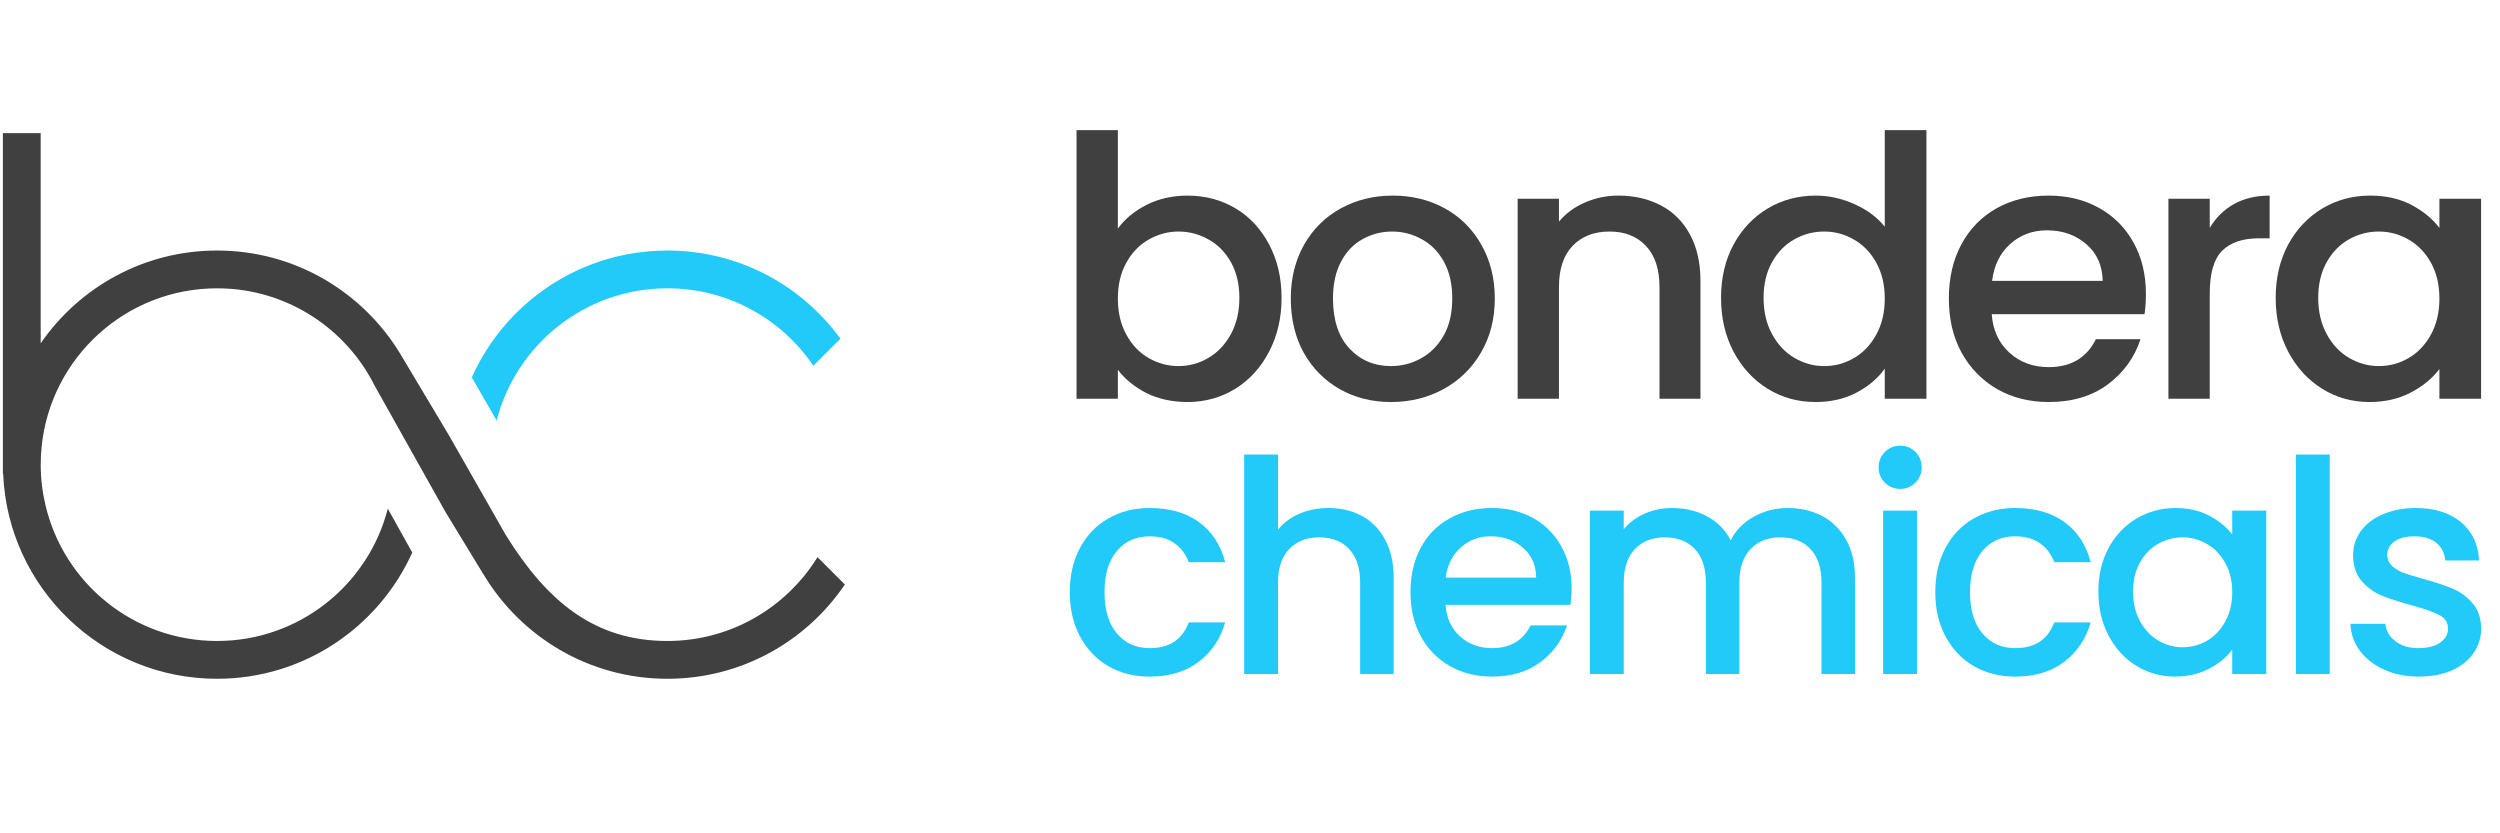
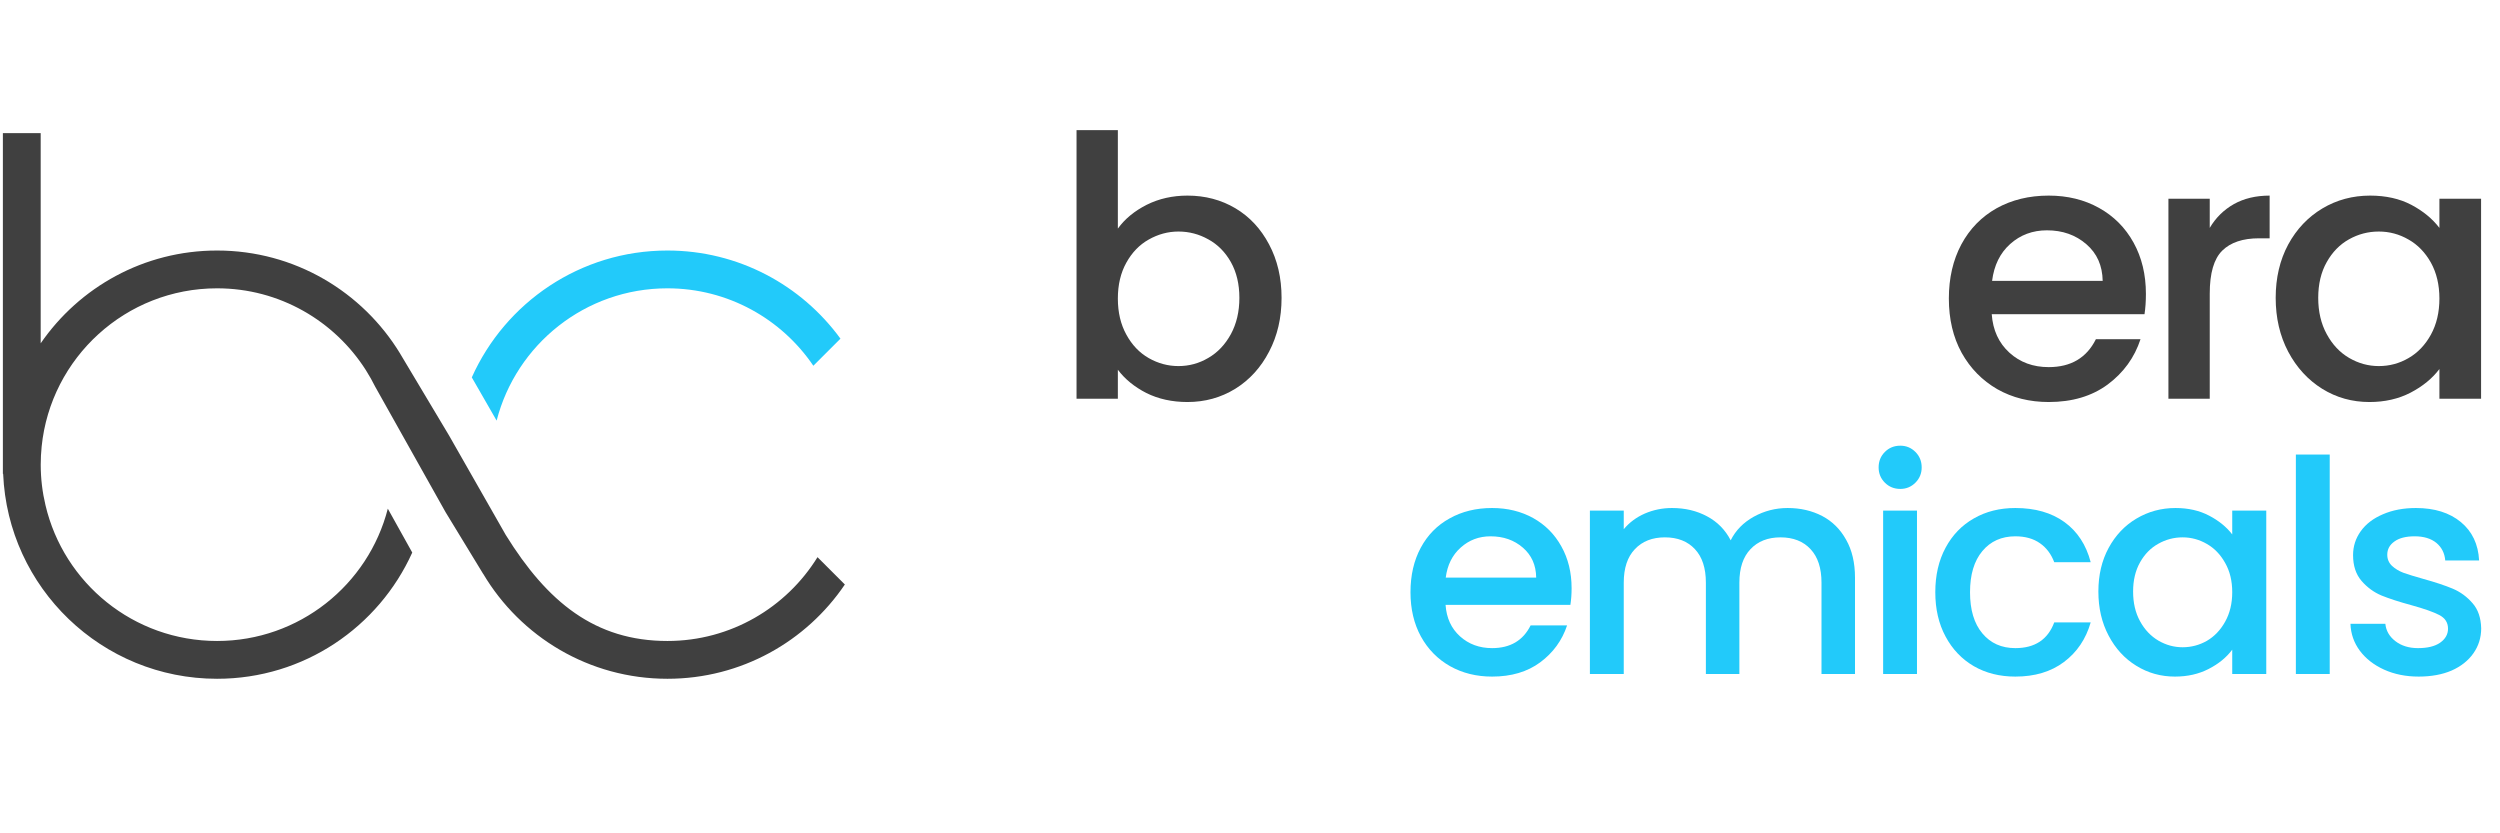
<svg xmlns="http://www.w3.org/2000/svg" width="300" viewBox="0 0 224.88 75" height="100" preserveAspectRatio="xMidYMid meet">
  <defs>
    <g />
    <clipPath id="361446621d">
      <path d="M 0 1 L 224.762 1 L 224.762 73 L 0 73 Z M 0 1 " clip-rule="nonzero" />
    </clipPath>
    <clipPath id="efb9be97b4">
      <path d="M 42 21 L 75.977 21 L 75.977 37 L 42 37 Z M 42 21 " clip-rule="nonzero" />
    </clipPath>
    <clipPath id="4823eb52cc">
      <path d="M 0.199 10.98 L 75.977 10.98 L 75.977 60.09 L 0.199 60.09 Z M 0.199 10.98 " clip-rule="nonzero" />
    </clipPath>
    <clipPath id="23e417a069">
      <rect x="0" width="225" y="0" height="72" />
    </clipPath>
  </defs>
  <g clip-path="url(#361446621d)">
    <g transform="matrix(1, 0, 0, 1, 0, 1)">
      <g clip-path="url(#23e417a069)">
        <g clip-path="url(#efb9be97b4)">
          <path fill="#22cafa" d="M 60.008 24.949 C 65.469 24.949 70.289 27.715 73.141 31.918 L 75.582 29.48 C 72.078 24.672 66.406 21.547 60.008 21.547 C 52.16 21.547 45.41 26.238 42.402 32.965 L 44.637 36.855 C 46.398 30.008 52.609 24.949 60.008 24.949 " fill-opacity="1" fill-rule="nonzero" />
        </g>
        <g clip-path="url(#4823eb52cc)">
          <path fill="#404040" d="M 60.008 56.688 C 53.484 56.688 49.199 53.18 45.457 47.145 L 44.91 46.184 L 40.82 39.012 L 40.367 38.215 L 35.965 30.848 L 35.953 30.824 C 32.57 25.262 26.457 21.547 19.477 21.547 C 12.887 21.547 7.074 24.855 3.602 29.898 L 3.602 10.98 L 0.199 10.98 L 0.199 41.645 L 0.223 41.645 C 0.652 51.902 9.105 60.09 19.477 60.09 C 27.297 60.09 34.023 55.426 37.043 48.73 L 34.844 44.781 C 33.086 51.629 26.871 56.688 19.477 56.688 C 11.965 56.688 5.68 51.477 4.035 44.473 C 3.754 43.301 3.605 42.078 3.605 40.82 C 3.605 40.277 3.633 39.73 3.688 39.199 C 3.688 39.199 3.688 39.199 3.688 39.191 C 4.5 31.191 11.258 24.949 19.477 24.949 C 25.105 24.949 30.047 27.887 32.863 32.305 L 32.863 32.301 L 32.898 32.363 C 33.191 32.828 33.465 33.312 33.711 33.809 L 34.809 35.766 L 38.656 42.625 L 40.043 45.098 L 43.426 50.652 L 43.43 50.648 C 46.789 56.301 52.953 60.09 60.008 60.09 C 66.652 60.09 72.512 56.727 75.977 51.605 L 73.516 49.145 C 70.719 53.668 65.715 56.688 60.008 56.688 " fill-opacity="1" fill-rule="nonzero" />
        </g>
        <g fill="#404040" fill-opacity="1">
          <g transform="translate(94.375, 34.885)">
            <g>
              <path d="M 6.172 -15.312 C 6.805 -16.188 7.672 -16.898 8.766 -17.453 C 9.867 -18.004 11.094 -18.281 12.438 -18.281 C 14.031 -18.281 15.469 -17.898 16.75 -17.141 C 18.031 -16.379 19.039 -15.297 19.781 -13.891 C 20.531 -12.484 20.906 -10.879 20.906 -9.078 C 20.906 -7.273 20.531 -5.66 19.781 -4.234 C 19.039 -2.805 18.023 -1.691 16.734 -0.891 C 15.441 -0.098 14.008 0.297 12.438 0.297 C 11.051 0.297 9.816 0.023 8.734 -0.516 C 7.66 -1.066 6.805 -1.766 6.172 -2.609 L 6.172 0 L 2.453 0 L 2.453 -24.172 L 6.172 -24.172 Z M 17.109 -9.078 C 17.109 -10.316 16.852 -11.391 16.344 -12.297 C 15.832 -13.203 15.156 -13.883 14.312 -14.344 C 13.477 -14.812 12.582 -15.047 11.625 -15.047 C 10.688 -15.047 9.797 -14.805 8.953 -14.328 C 8.117 -13.859 7.445 -13.164 6.938 -12.25 C 6.426 -11.332 6.172 -10.254 6.172 -9.016 C 6.172 -7.773 6.426 -6.691 6.938 -5.766 C 7.445 -4.836 8.117 -4.133 8.953 -3.656 C 9.797 -3.176 10.688 -2.938 11.625 -2.938 C 12.582 -2.938 13.477 -3.18 14.312 -3.672 C 15.156 -4.16 15.832 -4.875 16.344 -5.812 C 16.852 -6.75 17.109 -7.836 17.109 -9.078 Z M 17.109 -9.078 " />
            </g>
          </g>
        </g>
        <g fill="#404040" fill-opacity="1">
          <g transform="translate(114.878, 34.885)">
            <g>
-               <path d="M 10.25 0.297 C 8.551 0.297 7.016 -0.086 5.641 -0.859 C 4.273 -1.641 3.195 -2.727 2.406 -4.125 C 1.625 -5.531 1.234 -7.16 1.234 -9.016 C 1.234 -10.836 1.633 -12.457 2.438 -13.875 C 3.25 -15.289 4.352 -16.379 5.75 -17.141 C 7.145 -17.898 8.703 -18.281 10.422 -18.281 C 12.141 -18.281 13.691 -17.898 15.078 -17.141 C 16.473 -16.379 17.57 -15.289 18.375 -13.875 C 19.188 -12.457 19.594 -10.836 19.594 -9.016 C 19.594 -7.18 19.176 -5.555 18.344 -4.141 C 17.52 -2.734 16.395 -1.641 14.969 -0.859 C 13.539 -0.086 11.969 0.297 10.25 0.297 Z M 10.25 -2.938 C 11.207 -2.938 12.102 -3.164 12.938 -3.625 C 13.781 -4.082 14.461 -4.766 14.984 -5.672 C 15.504 -6.586 15.766 -7.703 15.766 -9.016 C 15.766 -10.316 15.516 -11.422 15.016 -12.328 C 14.516 -13.234 13.848 -13.91 13.016 -14.359 C 12.191 -14.816 11.305 -15.047 10.359 -15.047 C 9.398 -15.047 8.508 -14.816 7.688 -14.359 C 6.875 -13.91 6.227 -13.234 5.75 -12.328 C 5.27 -11.422 5.031 -10.316 5.031 -9.016 C 5.031 -7.078 5.523 -5.578 6.516 -4.516 C 7.504 -3.461 8.75 -2.938 10.25 -2.938 Z M 10.25 -2.938 " />
-             </g>
+               </g>
          </g>
        </g>
        <g fill="#404040" fill-opacity="1">
          <g transform="translate(134.075, 34.885)">
            <g>
-               <path d="M 11.531 -18.281 C 12.945 -18.281 14.211 -17.988 15.328 -17.406 C 16.453 -16.82 17.328 -15.953 17.953 -14.797 C 18.586 -13.641 18.906 -12.242 18.906 -10.609 L 18.906 0 L 15.219 0 L 15.219 -10.062 C 15.219 -11.664 14.812 -12.895 14 -13.75 C 13.195 -14.613 12.102 -15.047 10.719 -15.047 C 9.32 -15.047 8.211 -14.613 7.391 -13.75 C 6.578 -12.895 6.172 -11.664 6.172 -10.062 L 6.172 0 L 2.453 0 L 2.453 -18 L 6.172 -18 L 6.172 -15.938 C 6.785 -16.676 7.562 -17.25 8.5 -17.656 C 9.445 -18.07 10.457 -18.281 11.531 -18.281 Z M 11.531 -18.281 " />
-             </g>
+               </g>
          </g>
        </g>
        <g fill="#404040" fill-opacity="1">
          <g transform="translate(153.631, 34.885)">
            <g>
-               <path d="M 1.203 -9.078 C 1.203 -10.879 1.578 -12.477 2.328 -13.875 C 3.086 -15.27 4.113 -16.352 5.406 -17.125 C 6.695 -17.895 8.141 -18.281 9.734 -18.281 C 10.91 -18.281 12.066 -18.023 13.203 -17.516 C 14.348 -17.004 15.258 -16.328 15.938 -15.484 L 15.938 -24.172 L 19.688 -24.172 L 19.688 0 L 15.938 0 L 15.938 -2.703 C 15.32 -1.836 14.473 -1.117 13.391 -0.547 C 12.316 0.016 11.086 0.297 9.703 0.297 C 8.129 0.297 6.695 -0.098 5.406 -0.891 C 4.113 -1.691 3.086 -2.805 2.328 -4.234 C 1.578 -5.66 1.203 -7.273 1.203 -9.078 Z M 15.938 -9.016 C 15.938 -10.254 15.68 -11.332 15.172 -12.25 C 14.66 -13.164 13.988 -13.859 13.156 -14.328 C 12.332 -14.805 11.441 -15.047 10.484 -15.047 C 9.523 -15.047 8.629 -14.812 7.797 -14.344 C 6.973 -13.883 6.305 -13.203 5.797 -12.297 C 5.285 -11.391 5.031 -10.316 5.031 -9.078 C 5.031 -7.836 5.285 -6.75 5.797 -5.812 C 6.305 -4.875 6.977 -4.16 7.812 -3.672 C 8.656 -3.18 9.547 -2.938 10.484 -2.938 C 11.441 -2.938 12.332 -3.176 13.156 -3.656 C 13.988 -4.133 14.66 -4.836 15.172 -5.766 C 15.68 -6.691 15.938 -7.773 15.938 -9.016 Z M 15.938 -9.016 " />
-             </g>
+               </g>
          </g>
        </g>
        <g fill="#404040" fill-opacity="1">
          <g transform="translate(174.134, 34.885)">
            <g>
              <path d="M 18.938 -9.438 C 18.938 -8.758 18.895 -8.148 18.812 -7.609 L 5.062 -7.609 C 5.164 -6.172 5.695 -5.016 6.656 -4.141 C 7.613 -3.273 8.789 -2.844 10.188 -2.844 C 12.188 -2.844 13.602 -3.68 14.438 -5.359 L 18.453 -5.359 C 17.91 -3.703 16.926 -2.344 15.5 -1.281 C 14.07 -0.227 12.301 0.297 10.188 0.297 C 8.469 0.297 6.926 -0.086 5.562 -0.859 C 4.207 -1.641 3.141 -2.727 2.359 -4.125 C 1.586 -5.531 1.203 -7.16 1.203 -9.016 C 1.203 -10.859 1.578 -12.484 2.328 -13.891 C 3.086 -15.297 4.145 -16.379 5.5 -17.141 C 6.863 -17.898 8.426 -18.281 10.188 -18.281 C 11.883 -18.281 13.395 -17.91 14.719 -17.172 C 16.051 -16.43 17.086 -15.391 17.828 -14.047 C 18.566 -12.711 18.938 -11.176 18.938 -9.438 Z M 15.047 -10.609 C 15.023 -11.984 14.535 -13.082 13.578 -13.906 C 12.617 -14.738 11.438 -15.156 10.031 -15.156 C 8.738 -15.156 7.633 -14.742 6.719 -13.922 C 5.812 -13.109 5.27 -12.004 5.094 -10.609 Z M 15.047 -10.609 " />
            </g>
          </g>
        </g>
        <g fill="#404040" fill-opacity="1">
          <g transform="translate(192.645, 34.885)">
            <g>
              <path d="M 6.172 -15.375 C 6.711 -16.289 7.438 -17.004 8.344 -17.516 C 9.25 -18.023 10.32 -18.281 11.562 -18.281 L 11.562 -14.438 L 10.609 -14.438 C 9.148 -14.438 8.047 -14.066 7.297 -13.328 C 6.547 -12.586 6.172 -11.301 6.172 -9.469 L 6.172 0 L 2.453 0 L 2.453 -18 L 6.172 -18 Z M 6.172 -15.375 " />
            </g>
          </g>
        </g>
        <g fill="#404040" fill-opacity="1">
          <g transform="translate(203.549, 34.885)">
            <g>
              <path d="M 1.203 -9.078 C 1.203 -10.879 1.578 -12.477 2.328 -13.875 C 3.086 -15.27 4.113 -16.352 5.406 -17.125 C 6.695 -17.895 8.129 -18.281 9.703 -18.281 C 11.117 -18.281 12.352 -18.004 13.406 -17.453 C 14.457 -16.898 15.301 -16.207 15.938 -15.375 L 15.938 -18 L 19.688 -18 L 19.688 0 L 15.938 0 L 15.938 -2.672 C 15.301 -1.828 14.438 -1.117 13.344 -0.547 C 12.258 0.016 11.023 0.297 9.641 0.297 C 8.086 0.297 6.672 -0.098 5.391 -0.891 C 4.109 -1.691 3.086 -2.805 2.328 -4.234 C 1.578 -5.66 1.203 -7.273 1.203 -9.078 Z M 15.938 -9.016 C 15.938 -10.254 15.68 -11.332 15.172 -12.25 C 14.66 -13.164 13.988 -13.859 13.156 -14.328 C 12.332 -14.805 11.441 -15.047 10.484 -15.047 C 9.523 -15.047 8.629 -14.812 7.797 -14.344 C 6.973 -13.883 6.305 -13.203 5.797 -12.297 C 5.285 -11.391 5.031 -10.316 5.031 -9.078 C 5.031 -7.836 5.285 -6.75 5.797 -5.812 C 6.305 -4.875 6.977 -4.16 7.812 -3.672 C 8.656 -3.18 9.547 -2.938 10.484 -2.938 C 11.441 -2.938 12.332 -3.176 13.156 -3.656 C 13.988 -4.133 14.66 -4.836 15.172 -5.766 C 15.68 -6.691 15.938 -7.773 15.938 -9.016 Z M 15.938 -9.016 " />
            </g>
          </g>
        </g>
        <g fill="#22cafa" fill-opacity="1">
          <g transform="translate(95.238, 59.659)">
            <g>
-               <path d="M 0.984 -7.359 C 0.984 -8.879 1.289 -10.211 1.906 -11.359 C 2.52 -12.504 3.367 -13.383 4.453 -14 C 5.535 -14.625 6.781 -14.938 8.188 -14.938 C 9.969 -14.938 11.441 -14.516 12.609 -13.672 C 13.773 -12.828 14.562 -11.625 14.969 -10.062 L 11.688 -10.062 C 11.414 -10.789 10.988 -11.359 10.406 -11.766 C 9.82 -12.18 9.082 -12.391 8.188 -12.391 C 6.945 -12.391 5.957 -11.945 5.219 -11.062 C 4.477 -10.176 4.109 -8.941 4.109 -7.359 C 4.109 -5.773 4.477 -4.539 5.219 -3.656 C 5.957 -2.77 6.945 -2.328 8.188 -2.328 C 9.945 -2.328 11.113 -3.098 11.688 -4.641 L 14.969 -4.641 C 14.539 -3.148 13.738 -1.961 12.562 -1.078 C 11.395 -0.203 9.938 0.234 8.188 0.234 C 6.781 0.234 5.535 -0.078 4.453 -0.703 C 3.367 -1.336 2.52 -2.227 1.906 -3.375 C 1.289 -4.52 0.984 -5.848 0.984 -7.359 Z M 0.984 -7.359 " />
-             </g>
+               </g>
          </g>
        </g>
        <g fill="#22cafa" fill-opacity="1">
          <g transform="translate(109.916, 59.659)">
            <g>
-               <path d="M 9.609 -14.938 C 10.723 -14.938 11.723 -14.695 12.609 -14.219 C 13.492 -13.738 14.188 -13.023 14.688 -12.078 C 15.195 -11.141 15.453 -10.004 15.453 -8.672 L 15.453 0 L 12.438 0 L 12.438 -8.219 C 12.438 -9.531 12.109 -10.535 11.453 -11.234 C 10.797 -11.941 9.895 -12.297 8.75 -12.297 C 7.613 -12.297 6.711 -11.941 6.047 -11.234 C 5.379 -10.535 5.047 -9.531 5.047 -8.219 L 5.047 0 L 2 0 L 2 -19.75 L 5.047 -19.75 L 5.047 -13 C 5.555 -13.625 6.207 -14.102 7 -14.438 C 7.789 -14.77 8.66 -14.938 9.609 -14.938 Z M 9.609 -14.938 " />
-             </g>
+               </g>
          </g>
        </g>
        <g fill="#22cafa" fill-opacity="1">
          <g transform="translate(125.9, 59.659)">
            <g>
              <path d="M 15.484 -7.719 C 15.484 -7.164 15.445 -6.664 15.375 -6.219 L 4.141 -6.219 C 4.223 -5.039 4.656 -4.098 5.438 -3.391 C 6.227 -2.68 7.191 -2.328 8.328 -2.328 C 9.961 -2.328 11.117 -3.008 11.797 -4.375 L 15.078 -4.375 C 14.629 -3.02 13.82 -1.91 12.656 -1.047 C 11.5 -0.191 10.055 0.234 8.328 0.234 C 6.922 0.234 5.66 -0.078 4.547 -0.703 C 3.43 -1.336 2.555 -2.227 1.922 -3.375 C 1.297 -4.52 0.984 -5.848 0.984 -7.359 C 0.984 -8.879 1.289 -10.211 1.906 -11.359 C 2.52 -12.504 3.383 -13.383 4.5 -14 C 5.613 -14.625 6.891 -14.938 8.328 -14.938 C 9.711 -14.938 10.945 -14.633 12.031 -14.031 C 13.113 -13.426 13.957 -12.578 14.562 -11.484 C 15.176 -10.391 15.484 -9.133 15.484 -7.719 Z M 12.297 -8.672 C 12.285 -9.797 11.883 -10.695 11.094 -11.375 C 10.312 -12.051 9.344 -12.391 8.188 -12.391 C 7.145 -12.391 6.25 -12.051 5.5 -11.375 C 4.75 -10.707 4.301 -9.805 4.156 -8.672 Z M 12.297 -8.672 " />
            </g>
          </g>
        </g>
        <g fill="#22cafa" fill-opacity="1">
          <g transform="translate(141.031, 59.659)">
            <g>
              <path d="M 19.797 -14.938 C 20.953 -14.938 21.988 -14.695 22.906 -14.219 C 23.82 -13.738 24.539 -13.023 25.062 -12.078 C 25.594 -11.141 25.859 -10.004 25.859 -8.672 L 25.859 0 L 22.844 0 L 22.844 -8.219 C 22.844 -9.531 22.516 -10.535 21.859 -11.234 C 21.203 -11.941 20.301 -12.297 19.156 -12.297 C 18.02 -12.297 17.117 -11.941 16.453 -11.234 C 15.785 -10.535 15.453 -9.531 15.453 -8.219 L 15.453 0 L 12.438 0 L 12.438 -8.219 C 12.438 -9.531 12.109 -10.535 11.453 -11.234 C 10.797 -11.941 9.895 -12.297 8.75 -12.297 C 7.613 -12.297 6.711 -11.941 6.047 -11.234 C 5.379 -10.535 5.047 -9.531 5.047 -8.219 L 5.047 0 L 2 0 L 2 -14.703 L 5.047 -14.703 L 5.047 -13.031 C 5.547 -13.633 6.176 -14.102 6.938 -14.438 C 7.707 -14.77 8.523 -14.938 9.391 -14.938 C 10.566 -14.938 11.617 -14.688 12.547 -14.188 C 13.473 -13.695 14.18 -12.977 14.672 -12.031 C 15.117 -12.926 15.812 -13.633 16.75 -14.156 C 17.695 -14.676 18.711 -14.938 19.797 -14.938 Z M 19.797 -14.938 " />
            </g>
          </g>
        </g>
        <g fill="#22cafa" fill-opacity="1">
          <g transform="translate(167.422, 59.659)">
            <g>
              <path d="M 3.547 -16.656 C 2.992 -16.656 2.531 -16.844 2.156 -17.219 C 1.781 -17.594 1.594 -18.051 1.594 -18.594 C 1.594 -19.145 1.781 -19.609 2.156 -19.984 C 2.531 -20.359 2.992 -20.547 3.547 -20.547 C 4.078 -20.547 4.531 -20.359 4.906 -19.984 C 5.281 -19.609 5.469 -19.145 5.469 -18.594 C 5.469 -18.051 5.281 -17.594 4.906 -17.219 C 4.531 -16.844 4.078 -16.656 3.547 -16.656 Z M 5.047 -14.703 L 5.047 0 L 2 0 L 2 -14.703 Z M 5.047 -14.703 " />
            </g>
          </g>
        </g>
        <g fill="#22cafa" fill-opacity="1">
          <g transform="translate(173.133, 59.659)">
            <g>
              <path d="M 0.984 -7.359 C 0.984 -8.879 1.289 -10.211 1.906 -11.359 C 2.52 -12.504 3.367 -13.383 4.453 -14 C 5.535 -14.625 6.781 -14.938 8.188 -14.938 C 9.969 -14.938 11.441 -14.516 12.609 -13.672 C 13.773 -12.828 14.562 -11.625 14.969 -10.062 L 11.688 -10.062 C 11.414 -10.789 10.988 -11.359 10.406 -11.766 C 9.82 -12.18 9.082 -12.391 8.188 -12.391 C 6.945 -12.391 5.957 -11.945 5.219 -11.062 C 4.477 -10.176 4.109 -8.941 4.109 -7.359 C 4.109 -5.773 4.477 -4.539 5.219 -3.656 C 5.957 -2.77 6.945 -2.328 8.188 -2.328 C 9.945 -2.328 11.113 -3.098 11.688 -4.641 L 14.969 -4.641 C 14.539 -3.148 13.738 -1.961 12.562 -1.078 C 11.395 -0.203 9.938 0.234 8.188 0.234 C 6.781 0.234 5.535 -0.078 4.453 -0.703 C 3.367 -1.336 2.52 -2.227 1.906 -3.375 C 1.289 -4.52 0.984 -5.848 0.984 -7.359 Z M 0.984 -7.359 " />
            </g>
          </g>
        </g>
        <g fill="#22cafa" fill-opacity="1">
          <g transform="translate(187.81, 59.659)">
            <g>
              <path d="M 0.984 -7.422 C 0.984 -8.898 1.289 -10.207 1.906 -11.344 C 2.52 -12.477 3.352 -13.359 4.406 -13.984 C 5.469 -14.617 6.641 -14.938 7.922 -14.938 C 9.078 -14.938 10.086 -14.707 10.953 -14.25 C 11.816 -13.801 12.508 -13.238 13.031 -12.562 L 13.031 -14.703 L 16.094 -14.703 L 16.094 0 L 13.031 0 L 13.031 -2.188 C 12.508 -1.488 11.801 -0.91 10.906 -0.453 C 10.02 0.004 9.008 0.234 7.875 0.234 C 6.613 0.234 5.457 -0.086 4.406 -0.734 C 3.352 -1.379 2.52 -2.285 1.906 -3.453 C 1.289 -4.617 0.984 -5.941 0.984 -7.422 Z M 13.031 -7.359 C 13.031 -8.379 12.816 -9.258 12.391 -10 C 11.973 -10.75 11.426 -11.316 10.75 -11.703 C 10.07 -12.098 9.344 -12.297 8.562 -12.297 C 7.781 -12.297 7.051 -12.102 6.375 -11.719 C 5.695 -11.344 5.148 -10.785 4.734 -10.047 C 4.316 -9.305 4.109 -8.43 4.109 -7.422 C 4.109 -6.398 4.316 -5.508 4.734 -4.75 C 5.148 -3.988 5.703 -3.406 6.391 -3 C 7.078 -2.602 7.801 -2.406 8.562 -2.406 C 9.344 -2.406 10.07 -2.598 10.75 -2.984 C 11.426 -3.379 11.973 -3.953 12.391 -4.703 C 12.816 -5.461 13.031 -6.348 13.031 -7.359 Z M 13.031 -7.359 " />
            </g>
          </g>
        </g>
        <g fill="#22cafa" fill-opacity="1">
          <g transform="translate(204.568, 59.659)">
            <g>
              <path d="M 5.047 -19.75 L 5.047 0 L 2 0 L 2 -19.75 Z M 5.047 -19.75 " />
            </g>
          </g>
        </g>
        <g fill="#22cafa" fill-opacity="1">
          <g transform="translate(210.278, 59.659)">
            <g>
              <path d="M 7.344 0.234 C 6.188 0.234 5.148 0.023 4.234 -0.391 C 3.316 -0.805 2.586 -1.375 2.047 -2.094 C 1.516 -2.812 1.234 -3.617 1.203 -4.516 L 4.344 -4.516 C 4.406 -3.891 4.707 -3.367 5.25 -2.953 C 5.789 -2.535 6.469 -2.328 7.281 -2.328 C 8.133 -2.328 8.797 -2.488 9.266 -2.812 C 9.742 -3.145 9.984 -3.566 9.984 -4.078 C 9.984 -4.629 9.719 -5.039 9.188 -5.312 C 8.664 -5.582 7.836 -5.875 6.703 -6.188 C 5.598 -6.488 4.695 -6.781 4 -7.062 C 3.312 -7.352 2.711 -7.789 2.203 -8.375 C 1.691 -8.969 1.438 -9.742 1.438 -10.703 C 1.438 -11.484 1.664 -12.195 2.125 -12.844 C 2.594 -13.5 3.258 -14.008 4.125 -14.375 C 4.988 -14.75 5.977 -14.938 7.094 -14.938 C 8.77 -14.938 10.117 -14.516 11.141 -13.672 C 12.16 -12.828 12.707 -11.676 12.781 -10.219 L 9.734 -10.219 C 9.68 -10.875 9.414 -11.398 8.938 -11.797 C 8.457 -12.191 7.805 -12.391 6.984 -12.391 C 6.191 -12.391 5.582 -12.234 5.156 -11.922 C 4.727 -11.617 4.516 -11.223 4.516 -10.734 C 4.516 -10.336 4.656 -10.004 4.938 -9.734 C 5.219 -9.473 5.562 -9.266 5.969 -9.109 C 6.383 -8.961 6.992 -8.773 7.797 -8.547 C 8.859 -8.254 9.734 -7.961 10.422 -7.672 C 11.109 -7.379 11.695 -6.945 12.188 -6.375 C 12.688 -5.812 12.945 -5.055 12.969 -4.109 C 12.969 -3.273 12.734 -2.523 12.266 -1.859 C 11.805 -1.203 11.156 -0.688 10.312 -0.312 C 9.469 0.051 8.477 0.234 7.344 0.234 Z M 7.344 0.234 " />
            </g>
          </g>
        </g>
      </g>
    </g>
  </g>
</svg>